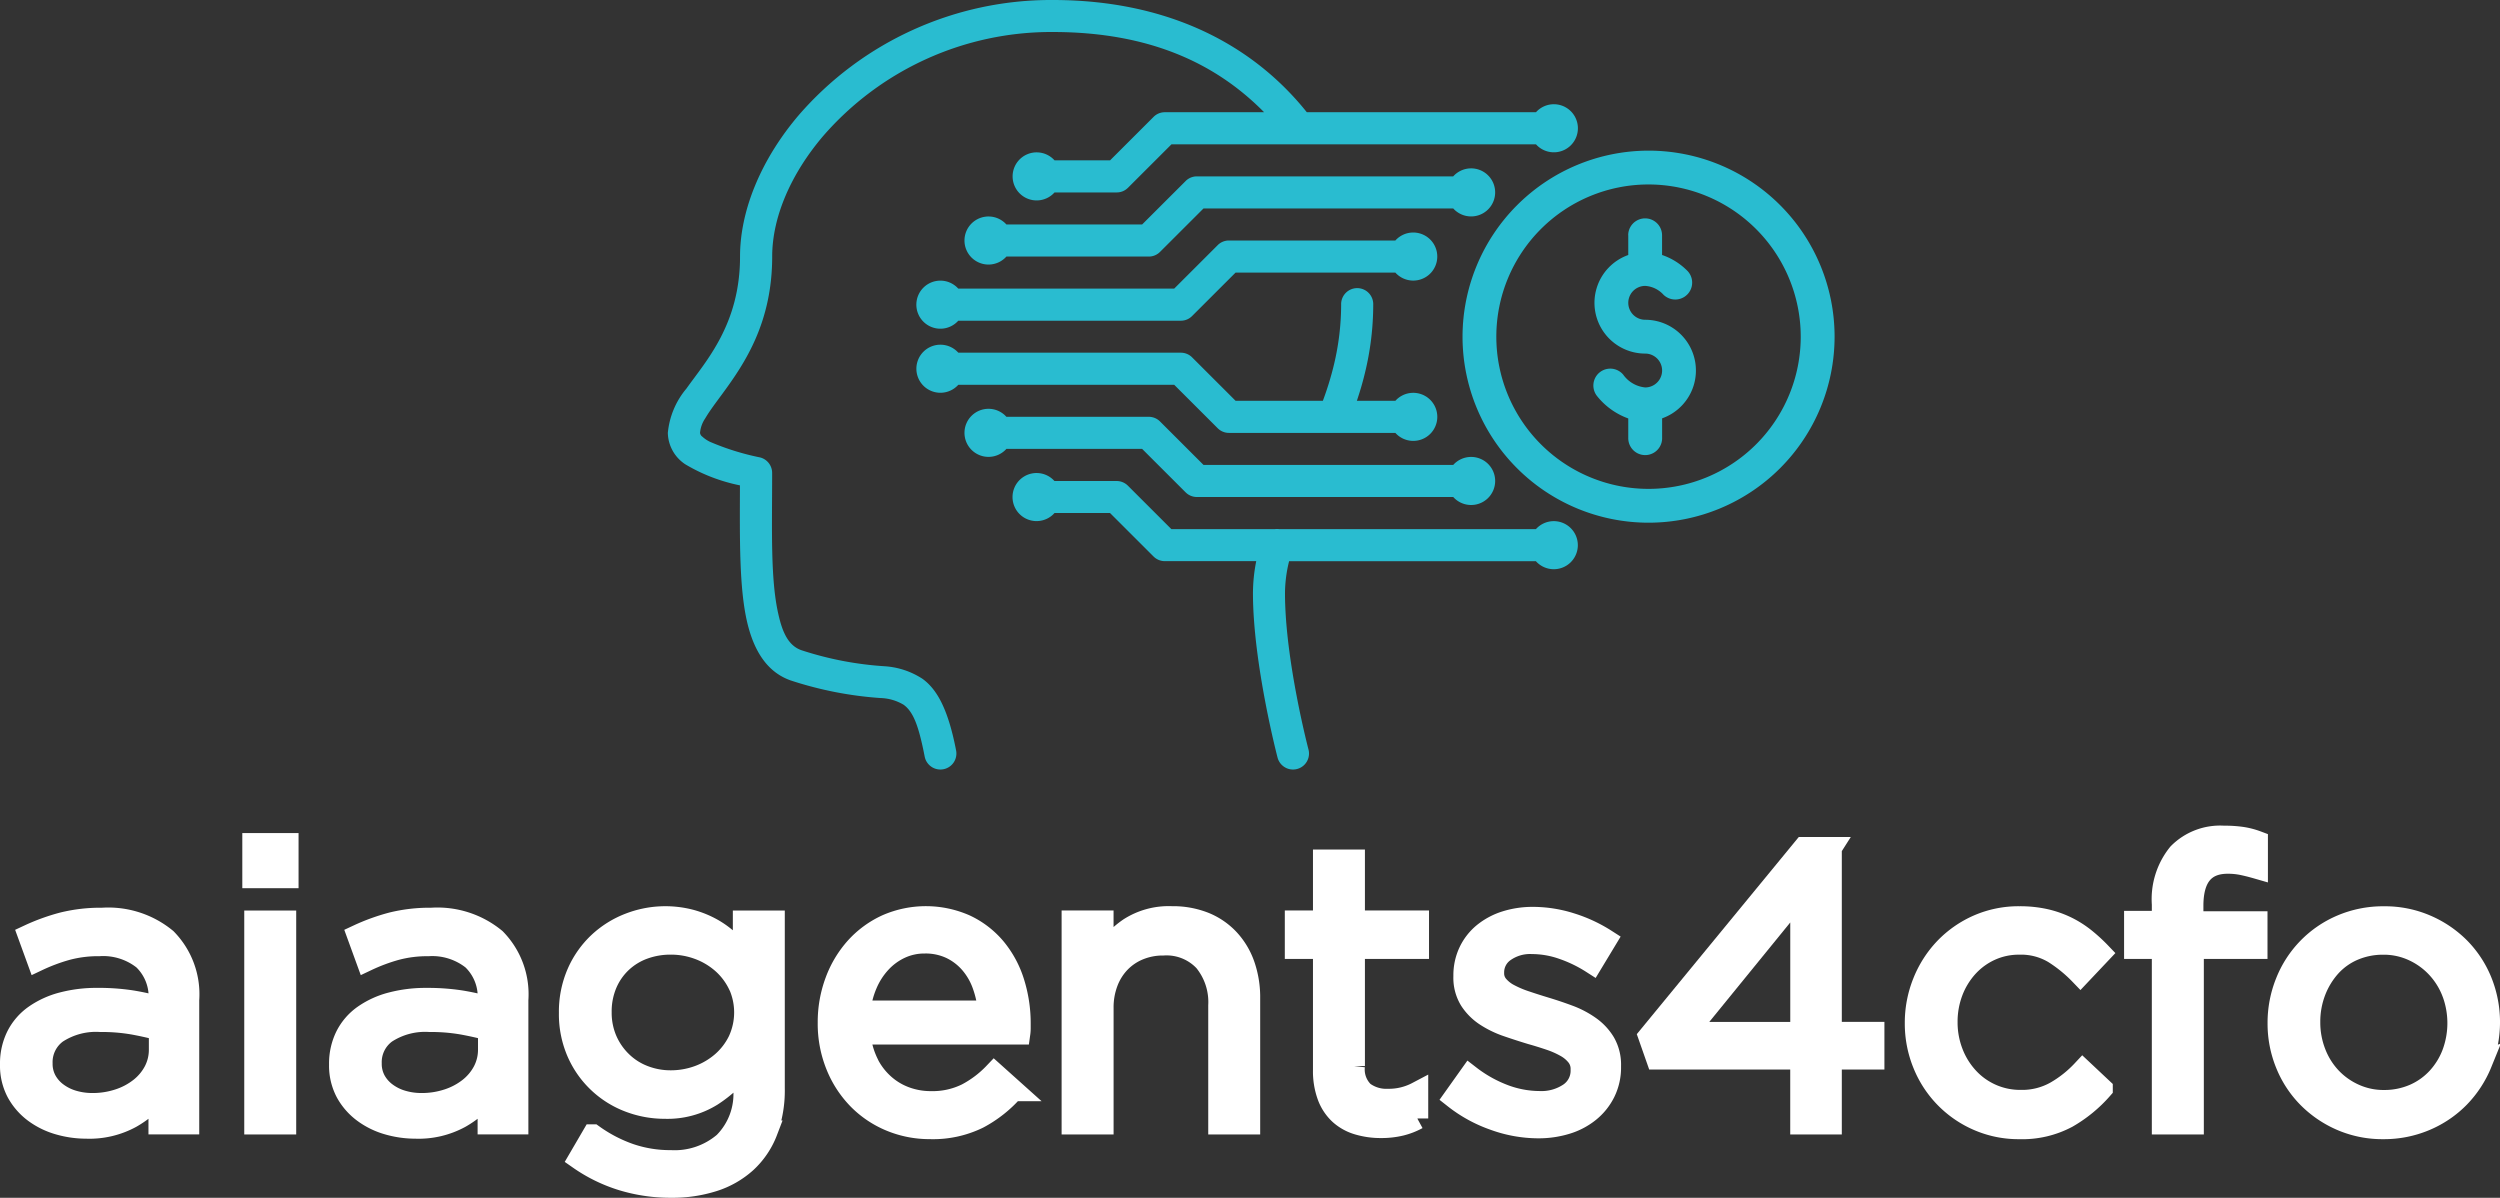
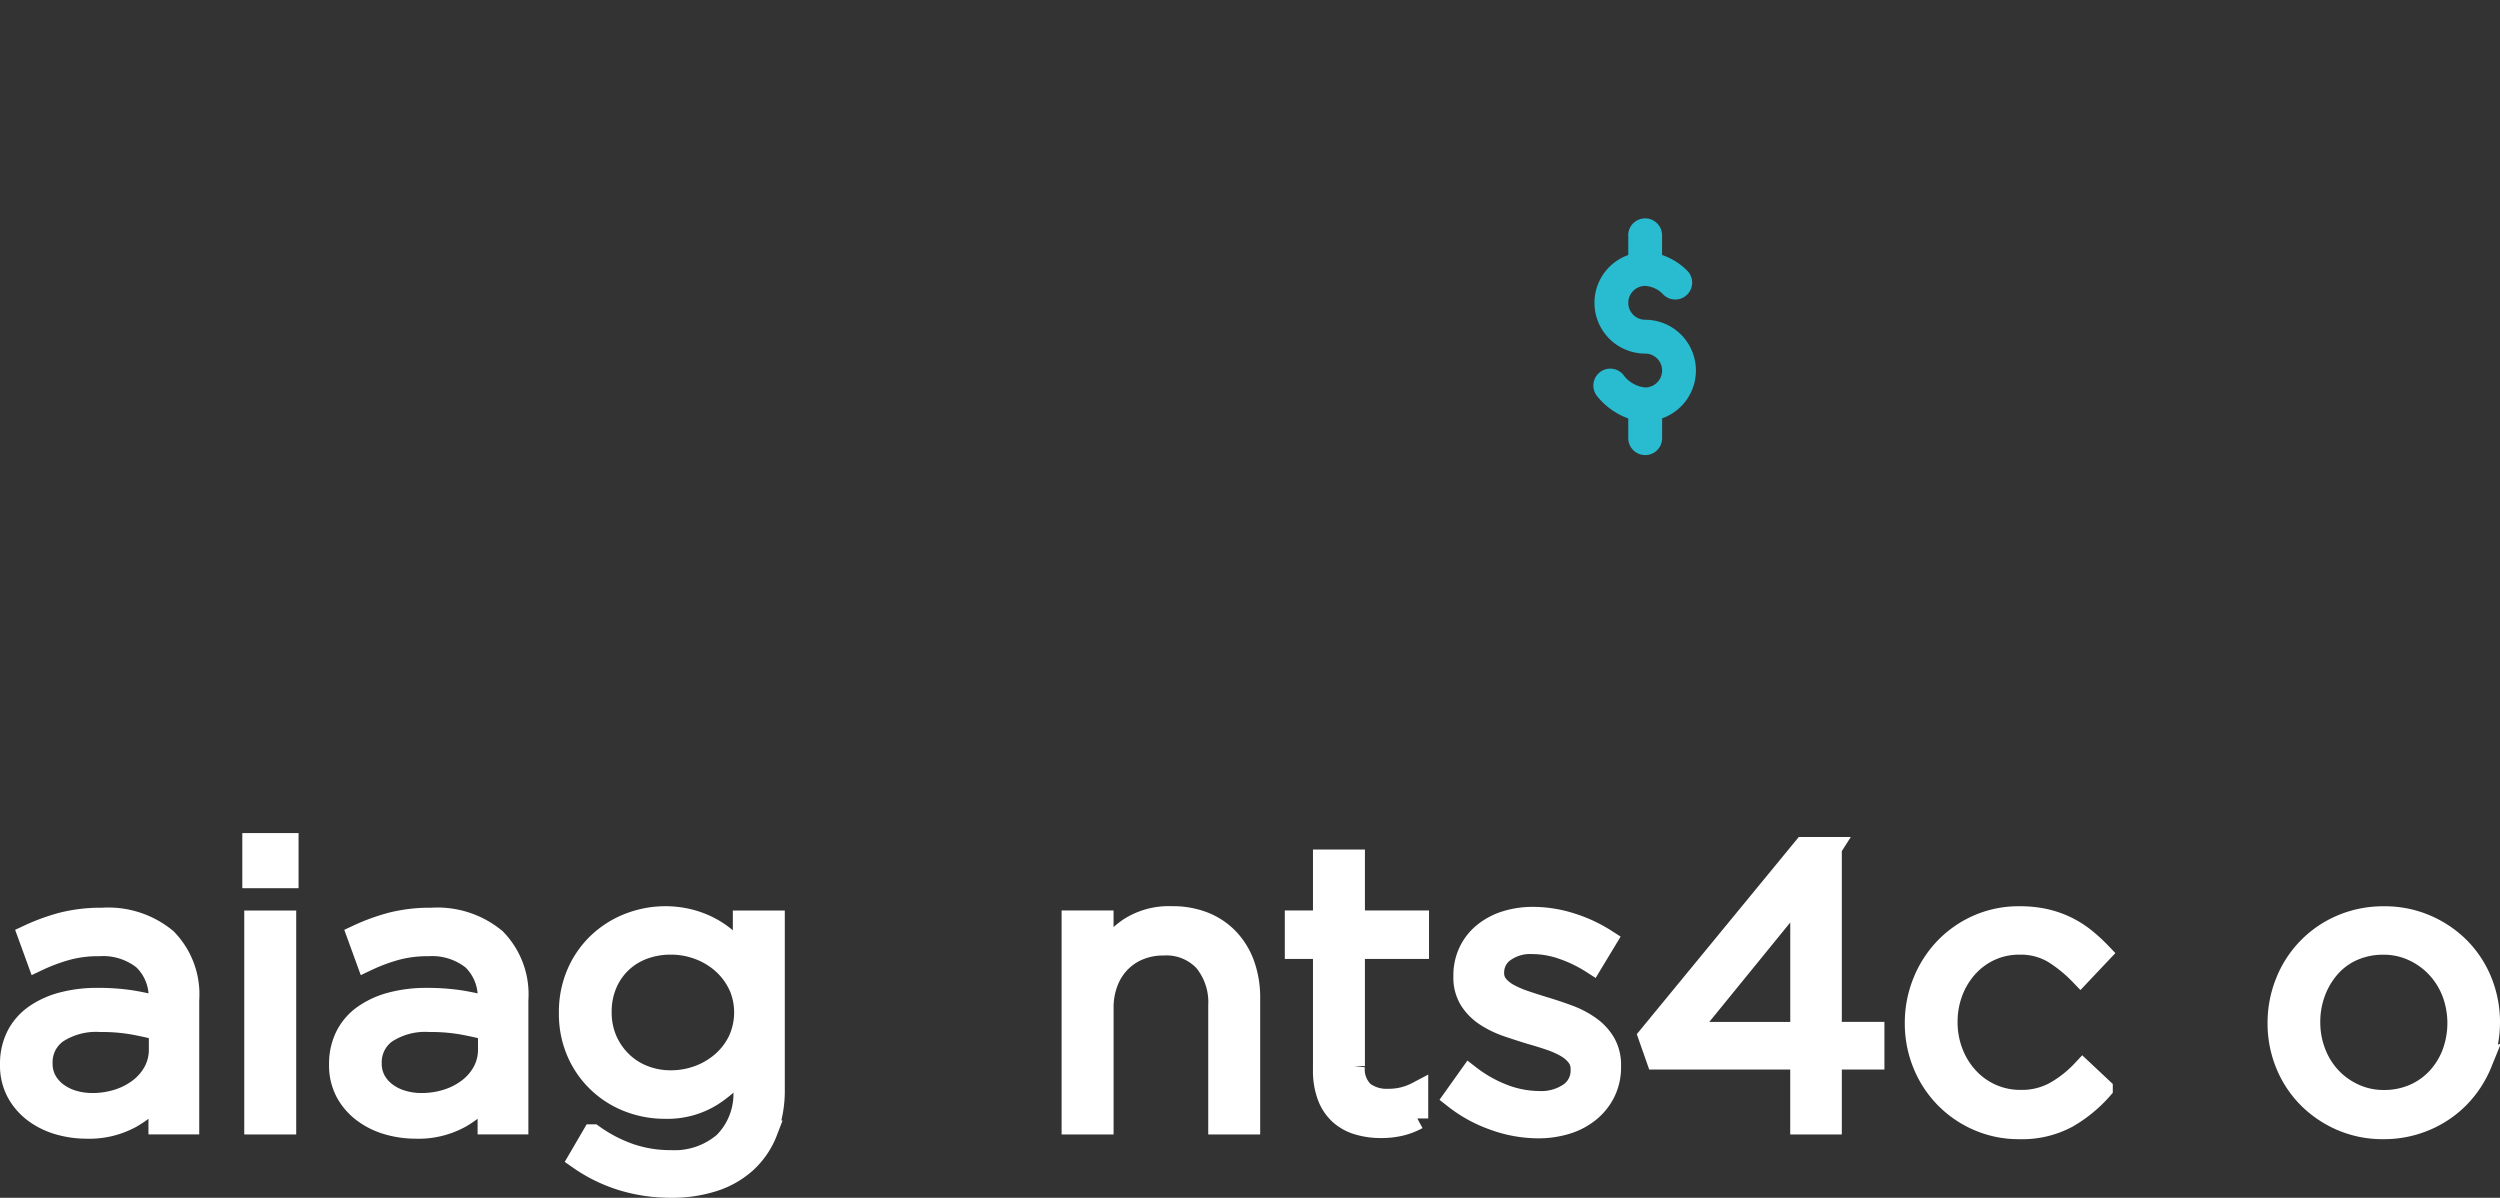
<svg xmlns="http://www.w3.org/2000/svg" width="228.839" height="109.639" viewBox="0 0 228.839 109.639">
  <rect x="0" y="0" width="228.839" height="109.639" fill="#333333" stroke="none" />
  <g id="Layer_1" data-name="Layer 1" transform="translate(0.99 0)">
    <g id="Group_308" data-name="Group 308" transform="translate(0.01 0)">
      <g id="Group_305" data-name="Group 305" transform="translate(0 76.584)">
        <path id="Path_528" data-name="Path 528" d="M5.1,224.982a16.747,16.747,0,0,0-2.631.984l-.821-2.256a18.631,18.631,0,0,1,3.111-1.128,14.431,14.431,0,0,1,3.615-.413,8.3,8.3,0,0,1,5.833,1.877,7.2,7.2,0,0,1,2.04,5.564v11.306H13.6v-2.789a9.043,9.043,0,0,1-2.593,2.218,7.931,7.931,0,0,1-4.1.965,9,9,0,0,1-2.521-.36,6.9,6.9,0,0,1-2.218-1.09A5.592,5.592,0,0,1,.6,238.055a5.193,5.193,0,0,1-.59-2.54,5.636,5.636,0,0,1,.572-2.593,5.105,5.105,0,0,1,1.628-1.877A7.784,7.784,0,0,1,4.715,229.9a12.244,12.244,0,0,1,3.2-.394,19.786,19.786,0,0,1,3.111.216,22.754,22.754,0,0,1,2.578.572v-.643a4.75,4.75,0,0,0-1.45-3.774,5.955,5.955,0,0,0-4.061-1.272,11.079,11.079,0,0,0-2.986.375Zm-.882,7.6a3.343,3.343,0,0,0-1.393,2.827,3.207,3.207,0,0,0,.375,1.575,3.594,3.594,0,0,0,1.018,1.162,4.632,4.632,0,0,0,1.48.734,6.158,6.158,0,0,0,1.768.25,7.564,7.564,0,0,0,2.407-.375,6.33,6.33,0,0,0,1.961-1.037,4.914,4.914,0,0,0,1.321-1.575,4.26,4.26,0,0,0,.481-2.021v-1.79c-.689-.189-1.48-.371-2.373-.537a16.737,16.737,0,0,0-3.051-.25,6.587,6.587,0,0,0-3.993,1.037Z" transform="translate(-0.01 -214.664)" fill="#fff" stroke="#fff" stroke-linecap="round" stroke-width="2" />
        <path id="Path_529" data-name="Path 529" d="M58.61,207.163V204.12h3.149v3.043Zm.178,22.543v-18.5h2.755v18.5Z" transform="translate(-36.43 -203.446)" fill="#fff" stroke="#fff" stroke-linecap="round" stroke-width="2" />
        <path id="Path_530" data-name="Path 530" d="M84.7,224.982a16.747,16.747,0,0,0-2.631.984l-.821-2.256a18.631,18.631,0,0,1,3.111-1.128,14.431,14.431,0,0,1,3.615-.413,8.3,8.3,0,0,1,5.833,1.877,7.2,7.2,0,0,1,2.04,5.564v11.306H93.2v-2.789a9.043,9.043,0,0,1-2.593,2.218,7.931,7.931,0,0,1-4.1.965,9,9,0,0,1-2.521-.36,6.9,6.9,0,0,1-2.218-1.09,5.592,5.592,0,0,1-1.575-1.805,5.193,5.193,0,0,1-.59-2.54,5.636,5.636,0,0,1,.572-2.593,5.105,5.105,0,0,1,1.628-1.877,7.784,7.784,0,0,1,2.506-1.143,12.244,12.244,0,0,1,3.2-.394,19.786,19.786,0,0,1,3.111.216,22.754,22.754,0,0,1,2.578.572v-.643a4.75,4.75,0,0,0-1.45-3.774,5.955,5.955,0,0,0-4.061-1.272,11.079,11.079,0,0,0-2.986.375Zm-.882,7.6a3.343,3.343,0,0,0-1.393,2.827,3.208,3.208,0,0,0,.375,1.575,3.6,3.6,0,0,0,1.018,1.162,4.632,4.632,0,0,0,1.48.734,6.158,6.158,0,0,0,1.768.25,7.564,7.564,0,0,0,2.407-.375,6.331,6.331,0,0,0,1.961-1.037,4.914,4.914,0,0,0,1.321-1.575,4.26,4.26,0,0,0,.481-2.021v-1.79c-.689-.189-1.48-.371-2.373-.537a16.737,16.737,0,0,0-3.051-.25,6.587,6.587,0,0,0-3.993,1.037Z" transform="translate(-49.482 -214.664)" fill="#fff" stroke="#fff" stroke-linecap="round" stroke-width="2" />
        <path id="Path_531" data-name="Path 531" d="M153.2,241.41a7.438,7.438,0,0,1-1.9,2.808,8.07,8.07,0,0,1-2.971,1.7,12.347,12.347,0,0,1-3.883.572,15.167,15.167,0,0,1-4.436-.643,14.144,14.144,0,0,1-3.97-1.934l1.253-2.146a13.3,13.3,0,0,0,3.365,1.752,11.408,11.408,0,0,0,3.758.609,6.976,6.976,0,0,0,4.9-1.665,6.329,6.329,0,0,0,1.824-4.92v-2.184a11.682,11.682,0,0,1-2.971,2.755,7.677,7.677,0,0,1-4.292,1.147,9.079,9.079,0,0,1-3.24-.59,8.39,8.39,0,0,1-4.724-4.455,8.725,8.725,0,0,1-.734-3.649,8.851,8.851,0,0,1,.734-3.668,8.428,8.428,0,0,1,1.949-2.755,8.607,8.607,0,0,1,2.79-1.734,9.1,9.1,0,0,1,5.6-.307,8.782,8.782,0,0,1,1.968.806,8.2,8.2,0,0,1,1.593,1.181,12.271,12.271,0,0,1,1.287,1.431v-3.327h2.755v15.28a10.679,10.679,0,0,1-.662,3.936Zm-2.559-13.471a6.269,6.269,0,0,0-1.522-1.987,6.936,6.936,0,0,0-2.165-1.272,7.279,7.279,0,0,0-2.54-.447,7.182,7.182,0,0,0-2.487.428,5.965,5.965,0,0,0-2.04,1.253,5.885,5.885,0,0,0-1.378,1.987,6.5,6.5,0,0,0-.5,2.593,6.305,6.305,0,0,0,.519,2.593,6.227,6.227,0,0,0,1.4,2,5.99,5.99,0,0,0,2.04,1.287,6.76,6.76,0,0,0,2.453.447,7.372,7.372,0,0,0,2.54-.447,6.936,6.936,0,0,0,2.165-1.272,6.269,6.269,0,0,0,1.522-1.987,6.167,6.167,0,0,0,0-5.185Z" transform="translate(-84.019 -214.434)" fill="#fff" stroke="#fff" stroke-linecap="round" stroke-width="2" />
-         <path id="Path_532" data-name="Path 532" d="M201.309,235.137a6.428,6.428,0,0,0,1.469,1.968,6.128,6.128,0,0,0,2,1.215,6.663,6.663,0,0,0,2.324.413,7.091,7.091,0,0,0,3.308-.715,9.715,9.715,0,0,0,2.521-1.9l1.718,1.54a11.273,11.273,0,0,1-3.183,2.521,9.392,9.392,0,0,1-4.436.95,9.3,9.3,0,0,1-3.577-.7,8.9,8.9,0,0,1-2.941-1.968,9.365,9.365,0,0,1-2-3.058,10.157,10.157,0,0,1-.742-3.936,10.652,10.652,0,0,1,.662-3.774,9.509,9.509,0,0,1,1.843-3.077,8.637,8.637,0,0,1,2.808-2.059,8.922,8.922,0,0,1,7.21.015,7.993,7.993,0,0,1,2.718,2.093,9.133,9.133,0,0,1,1.681,3.111,12.469,12.469,0,0,1,.572,3.83v.394a3.462,3.462,0,0,1-.034.466H200.6a7.566,7.566,0,0,0,.715,2.665Zm11.128-4.7a9.48,9.48,0,0,0-.515-2.4,6.3,6.3,0,0,0-1.139-2A5.513,5.513,0,0,0,209,224.656a5.45,5.45,0,0,0-2.437-.519,5.226,5.226,0,0,0-2.241.484,5.834,5.834,0,0,0-1.813,1.325,6.869,6.869,0,0,0-1.279,1.987,8.406,8.406,0,0,0-.64,2.506h11.843Z" transform="translate(-122.919 -214.441)" fill="#fff" stroke="#fff" stroke-linecap="round" stroke-width="2" />
        <path id="Path_533" data-name="Path 533" d="M259.505,240.7H256.75V222.2h2.755v3.221a8.694,8.694,0,0,1,2.434-2.559,6.637,6.637,0,0,1,3.9-1.056,7.768,7.768,0,0,1,2.986.537,6.237,6.237,0,0,1,2.218,1.522,6.681,6.681,0,0,1,1.4,2.343,8.938,8.938,0,0,1,.484,3.005V240.7h-2.755V229.9a5.96,5.96,0,0,0-1.325-4.08,4.78,4.78,0,0,0-3.793-1.5,5.771,5.771,0,0,0-2.2.413,5.158,5.158,0,0,0-1.771,1.181,5.346,5.346,0,0,0-1.162,1.843,6.5,6.5,0,0,0-.413,2.362V240.7Z" transform="translate(-159.575 -214.441)" fill="#fff" stroke="#fff" stroke-linecap="round" stroke-width="2" />
        <path id="Path_534" data-name="Path 534" d="M316.063,226.912a2.892,2.892,0,0,0,.859,2.4,3.522,3.522,0,0,0,2.256.681,5.57,5.57,0,0,0,2.68-.643v2.362a6.285,6.285,0,0,1-1.522.59,7.56,7.56,0,0,1-1.805.2,7.192,7.192,0,0,1-2.074-.288,4.275,4.275,0,0,1-1.665-.912,4.194,4.194,0,0,1-1.09-1.628,6.577,6.577,0,0,1-.394-2.4V216.106H310.73v-2.434h2.578V208.09h2.755v5.583h5.867v2.434h-5.867v10.806Z" transform="translate(-193.124 -205.914)" fill="#fff" stroke="#fff" stroke-linecap="round" stroke-width="2" />
        <path id="Path_535" data-name="Path 535" d="M362.84,237.954a5.234,5.234,0,0,1-1.4,1.734,6.124,6.124,0,0,1-2.074,1.09,8.655,8.655,0,0,1-2.593.375,11.9,11.9,0,0,1-4.042-.734,12.555,12.555,0,0,1-3.615-1.987l1.4-1.968a12.164,12.164,0,0,0,3.13,1.752,9.31,9.31,0,0,0,3.274.609,4.581,4.581,0,0,0,2.755-.787,2.525,2.525,0,0,0,1.075-2.146v-.072a1.913,1.913,0,0,0-.375-1.181,3.442,3.442,0,0,0-1.018-.878,8.316,8.316,0,0,0-1.484-.662c-.56-.189-1.139-.371-1.733-.537q-1.073-.324-2.165-.7a8.785,8.785,0,0,1-1.968-.95,4.863,4.863,0,0,1-1.431-1.431,3.866,3.866,0,0,1-.556-2.146v-.072a5.006,5.006,0,0,1,.466-2.165,4.877,4.877,0,0,1,1.306-1.681,6.048,6.048,0,0,1,2-1.075,8.19,8.19,0,0,1,2.525-.375,11.551,11.551,0,0,1,3.471.553,13.141,13.141,0,0,1,3.183,1.484l-1.253,2.074a12.521,12.521,0,0,0-2.7-1.306,8.554,8.554,0,0,0-2.774-.484,4.086,4.086,0,0,0-2.612.768,2.359,2.359,0,0,0-.965,1.915v.072a1.743,1.743,0,0,0,.394,1.128,3.43,3.43,0,0,0,1.056.84,9.533,9.533,0,0,0,1.522.643q.857.29,1.79.572,1.073.324,2.127.715a8.284,8.284,0,0,1,1.915,1,4.843,4.843,0,0,1,1.378,1.469,4.025,4.025,0,0,1,.519,2.112v.072a5.109,5.109,0,0,1-.519,2.343Z" transform="translate(-216.984 -214.54)" fill="#fff" stroke="#fff" stroke-linecap="round" stroke-width="2" />
        <path id="Path_536" data-name="Path 536" d="M412.829,205.064v16.922h3.9v2.362h-3.9v5.939h-2.721v-5.939h-13.2l-.715-2.04,14.171-17.248h2.468Zm-2.718,4.008L399.593,221.99h10.518Z" transform="translate(-246.238 -204.03)" fill="#fff" stroke="#fff" stroke-linecap="round" stroke-width="2" />
        <path id="Path_537" data-name="Path 537" d="M474.534,240.12a8.691,8.691,0,0,1-4.383,1.018,9.228,9.228,0,0,1-3.774-.768,9.4,9.4,0,0,1-4.992-5.132,9.749,9.749,0,0,1-.715-3.721,9.887,9.887,0,0,1,.715-3.74,9.653,9.653,0,0,1,1.987-3.1,9.429,9.429,0,0,1,3.005-2.093,9.241,9.241,0,0,1,3.774-.768,10.586,10.586,0,0,1,2.4.25,9.079,9.079,0,0,1,1.968.7,8.986,8.986,0,0,1,1.646,1.056,15.126,15.126,0,0,1,1.4,1.287l-1.824,1.93a12.938,12.938,0,0,0-2.415-1.968,5.888,5.888,0,0,0-3.2-.821,6.253,6.253,0,0,0-2.612.553,6.475,6.475,0,0,0-2.112,1.533,7.2,7.2,0,0,0-1.4,2.286,7.761,7.761,0,0,0-.5,2.8,7.678,7.678,0,0,0,.519,2.82,7.16,7.16,0,0,0,1.431,2.3,6.493,6.493,0,0,0,4.849,2.085,6.266,6.266,0,0,0,3.168-.787,10.618,10.618,0,0,0,2.487-1.968l1.752,1.646a12.481,12.481,0,0,1-3.168,2.6Z" transform="translate(-286.313 -214.447)" fill="#fff" stroke="#fff" stroke-linecap="round" stroke-width="2" />
-         <path id="Path_538" data-name="Path 538" d="M524.828,210.171v2.362H519V228.6H516.24V212.533H513.7v-2.4h2.54v-1.609a6.586,6.586,0,0,1,1.45-4.614,5.338,5.338,0,0,1,4.133-1.575,11.121,11.121,0,0,1,1.665.106,6.907,6.907,0,0,1,1.378.36v2.4c-.5-.144-.954-.257-1.359-.341a6.591,6.591,0,0,0-1.325-.125q-3.219,0-3.221,3.936v1.5h5.867Z" transform="translate(-319.271 -202.34)" fill="#fff" stroke="#fff" stroke-linecap="round" stroke-width="2" />
        <path id="Path_539" data-name="Path 539" d="M566.944,235.171a9.7,9.7,0,0,1-2.021,3.1,9.435,9.435,0,0,1-3.077,2.093,9.7,9.7,0,0,1-3.864.768,9.459,9.459,0,0,1-3.83-.768,9.667,9.667,0,0,1-3.043-2.074,9.3,9.3,0,0,1-2-3.058,9.748,9.748,0,0,1-.715-3.721,9.886,9.886,0,0,1,.715-3.74,9.383,9.383,0,0,1,5.06-5.189,9.676,9.676,0,0,1,3.883-.768,9.493,9.493,0,0,1,3.846.768,9.668,9.668,0,0,1,3.058,2.074,9.338,9.338,0,0,1,2,3.058,9.96,9.96,0,0,1-.019,7.46Zm-2.612-6.5a7.016,7.016,0,0,0-1.45-2.3,6.9,6.9,0,0,0-2.184-1.552,6.454,6.454,0,0,0-2.718-.572,6.865,6.865,0,0,0-2.755.553,6.122,6.122,0,0,0-2.127,1.533,7.359,7.359,0,0,0-1.378,2.286,7.761,7.761,0,0,0-.5,2.8,7.677,7.677,0,0,0,.519,2.82,6.968,6.968,0,0,0,1.431,2.286,6.815,6.815,0,0,0,2.165,1.533,6.454,6.454,0,0,0,2.718.572,6.864,6.864,0,0,0,2.755-.553,6.424,6.424,0,0,0,2.146-1.518,6.984,6.984,0,0,0,1.4-2.267,8.012,8.012,0,0,0-.019-5.621Z" transform="translate(-340.831 -214.441)" fill="#fff" stroke="#fff" stroke-linecap="round" stroke-width="2" />
      </g>
      <g id="Group_307" data-name="Group 307" transform="translate(60.135)">
-         <path id="Path_540" data-name="Path 540" d="M194.279,46.96h5.083l3.978,3.974a1.455,1.455,0,0,0,1.033.431h8.372a15.243,15.243,0,0,0-.3,2.933c0,6.442,2.252,15.049,2.252,15.049a1.463,1.463,0,1,0,2.831-.742s-2.15-8.179-2.15-14.3a12.363,12.363,0,0,1,.375-2.933h22.592a2.2,2.2,0,1,0,0-2.937h-23.5a1.4,1.4,0,0,0-.4,0h-9.466l-3.978-3.974a1.455,1.455,0,0,0-1.033-.431h-5.693a2.2,2.2,0,1,0,0,2.937Zm19.167-36.687h-9.069a1.442,1.442,0,0,0-1.033.431l-3.978,3.974h-5.083a2.2,2.2,0,1,0,0,2.937h5.693a1.442,1.442,0,0,0,1.033-.431l3.978-3.974h33.364a2.2,2.2,0,1,0,0-2.937H217.375C212.613,4.311,204.983,0,194.109,0a30.569,30.569,0,0,0-23.251,10.552c-3.441,4.05-5.363,8.705-5.363,12.929,0,6.185-3.089,9.53-4.909,12.089a7.353,7.353,0,0,0-1.7,4.054,3.521,3.521,0,0,0,1.6,2.877,15.909,15.909,0,0,0,5,1.927c-.015,4.913-.072,9.364.655,12.5.647,2.786,1.93,4.64,4,5.359a33.637,33.637,0,0,0,8.225,1.609,4.351,4.351,0,0,1,2.1.613c.924.666,1.4,2.029,1.93,4.743a1.465,1.465,0,1,0,2.877-.556c-.742-3.846-1.775-5.617-3.081-6.563a7.181,7.181,0,0,0-3.456-1.147,30.668,30.668,0,0,1-7.623-1.469c-1.2-.42-1.733-1.639-2.1-3.251-.749-3.213-.579-7.88-.579-12.975a1.466,1.466,0,0,0-1.086-1.416,23.348,23.348,0,0,1-4.614-1.438,2.963,2.963,0,0,1-.689-.466.5.5,0,0,1-.212-.348,2.773,2.773,0,0,1,.484-1.34c.4-.685.954-1.408,1.556-2.229,2.04-2.782,4.565-6.5,4.565-12.577,0-3.611,1.718-7.566,4.667-11.029A27.647,27.647,0,0,1,194.12,2.93c8.982,0,15.019,2.96,19.341,7.339h0ZM189.877,41.089H202.3l3.978,3.974a1.455,1.455,0,0,0,1.033.431h23.467a2.2,2.2,0,1,0,0-2.937H207.92l-3.978-3.974a1.455,1.455,0,0,0-1.033-.431H189.877a2.2,2.2,0,1,0,0,2.937Zm28.97-4.4h-7.99l-3.978-3.974a1.455,1.455,0,0,0-1.033-.431H185.475a2.2,2.2,0,1,0,0,2.937h19.761l3.978,3.974a1.455,1.455,0,0,0,1.033.431h15.234a2.2,2.2,0,1,0,0-2.937h-3.524c.28-.84.537-1.7.749-2.593a26.523,26.523,0,0,0,.749-6.215,1.469,1.469,0,1,0-2.937,0,23.714,23.714,0,0,1-.666,5.526,28.255,28.255,0,0,1-1.007,3.278Zm6.631-14.674H210.244a1.442,1.442,0,0,0-1.033.431l-3.978,3.974H185.472a2.2,2.2,0,1,0,0,2.937h20.371a1.442,1.442,0,0,0,1.033-.431l3.978-3.974h14.625a2.2,2.2,0,1,0,0-2.937Zm5.3-5.87H207.311a1.442,1.442,0,0,0-1.033.431L202.3,20.548H189.877a2.2,2.2,0,1,0,0,2.937h13.032a1.442,1.442,0,0,0,1.033-.431l3.978-3.974h22.857a2.2,2.2,0,1,0,0-2.937Z" transform="translate(-158.89 0)" fill="#29bcd0" fill-rule="evenodd" />
        <g id="Group_306" data-name="Group 306" transform="translate(72.739 13.789)">
-           <path id="Path_541" data-name="Path 541" d="M351.07,53.458A17.028,17.028,0,1,0,368.1,36.43,17.047,17.047,0,0,0,351.07,53.458Zm30.957,0a13.932,13.932,0,1,1-13.932-13.932A13.947,13.947,0,0,1,382.027,53.458Z" transform="translate(-351.07 -36.43)" fill="#29bcd0" />
          <path id="Path_542" data-name="Path 542" d="M385.906,54.35v1.813a4.645,4.645,0,0,0,1.548,9.023,1.548,1.548,0,0,1,0,3.1,2.805,2.805,0,0,1-2.01-1.17,1.547,1.547,0,0,0-2.369,1.991,6.458,6.458,0,0,0,2.831,2.017v1.805a1.548,1.548,0,1,0,3.1,0V71.114a4.645,4.645,0,0,0-1.548-9.023,1.548,1.548,0,0,1,0-3.1,2.477,2.477,0,0,1,1.673.81,1.547,1.547,0,0,0,2.154-2.222A5.974,5.974,0,0,0,389,56.16v-1.8a1.548,1.548,0,1,0-3.1,0Z" transform="translate(-370.736 -46.61)" fill="#29bcd0" />
        </g>
      </g>
    </g>
  </g>
</svg>